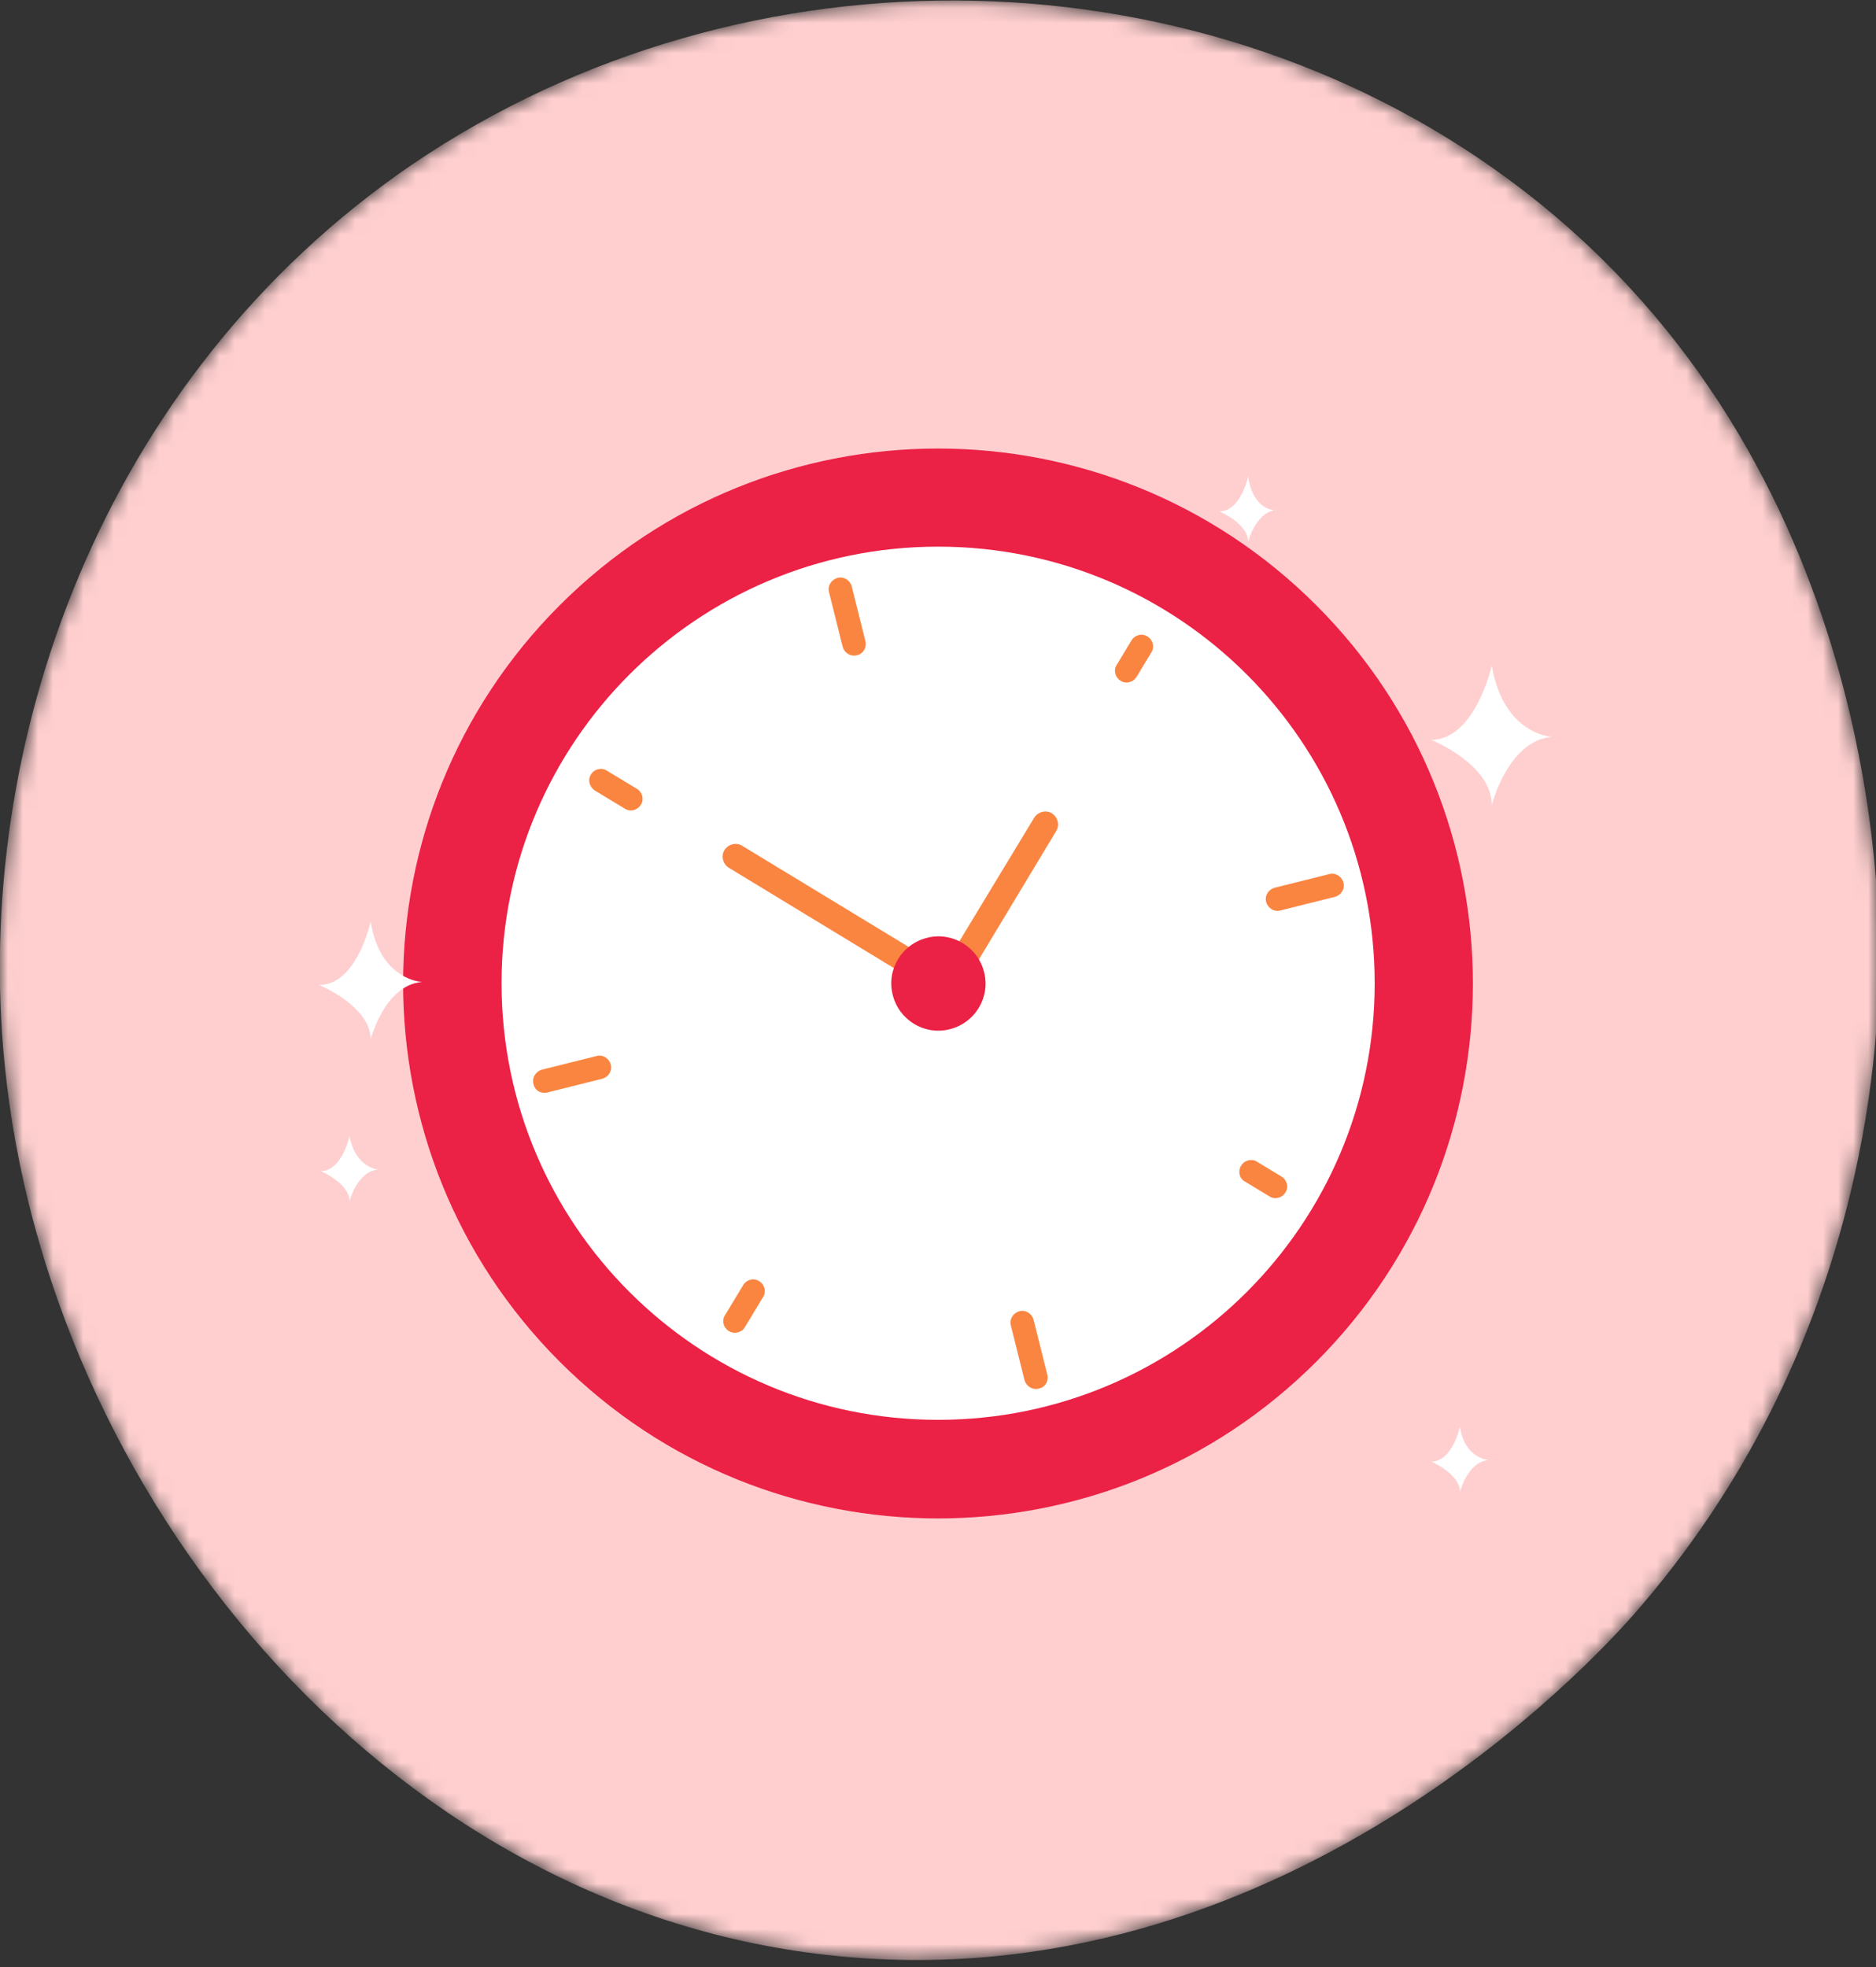
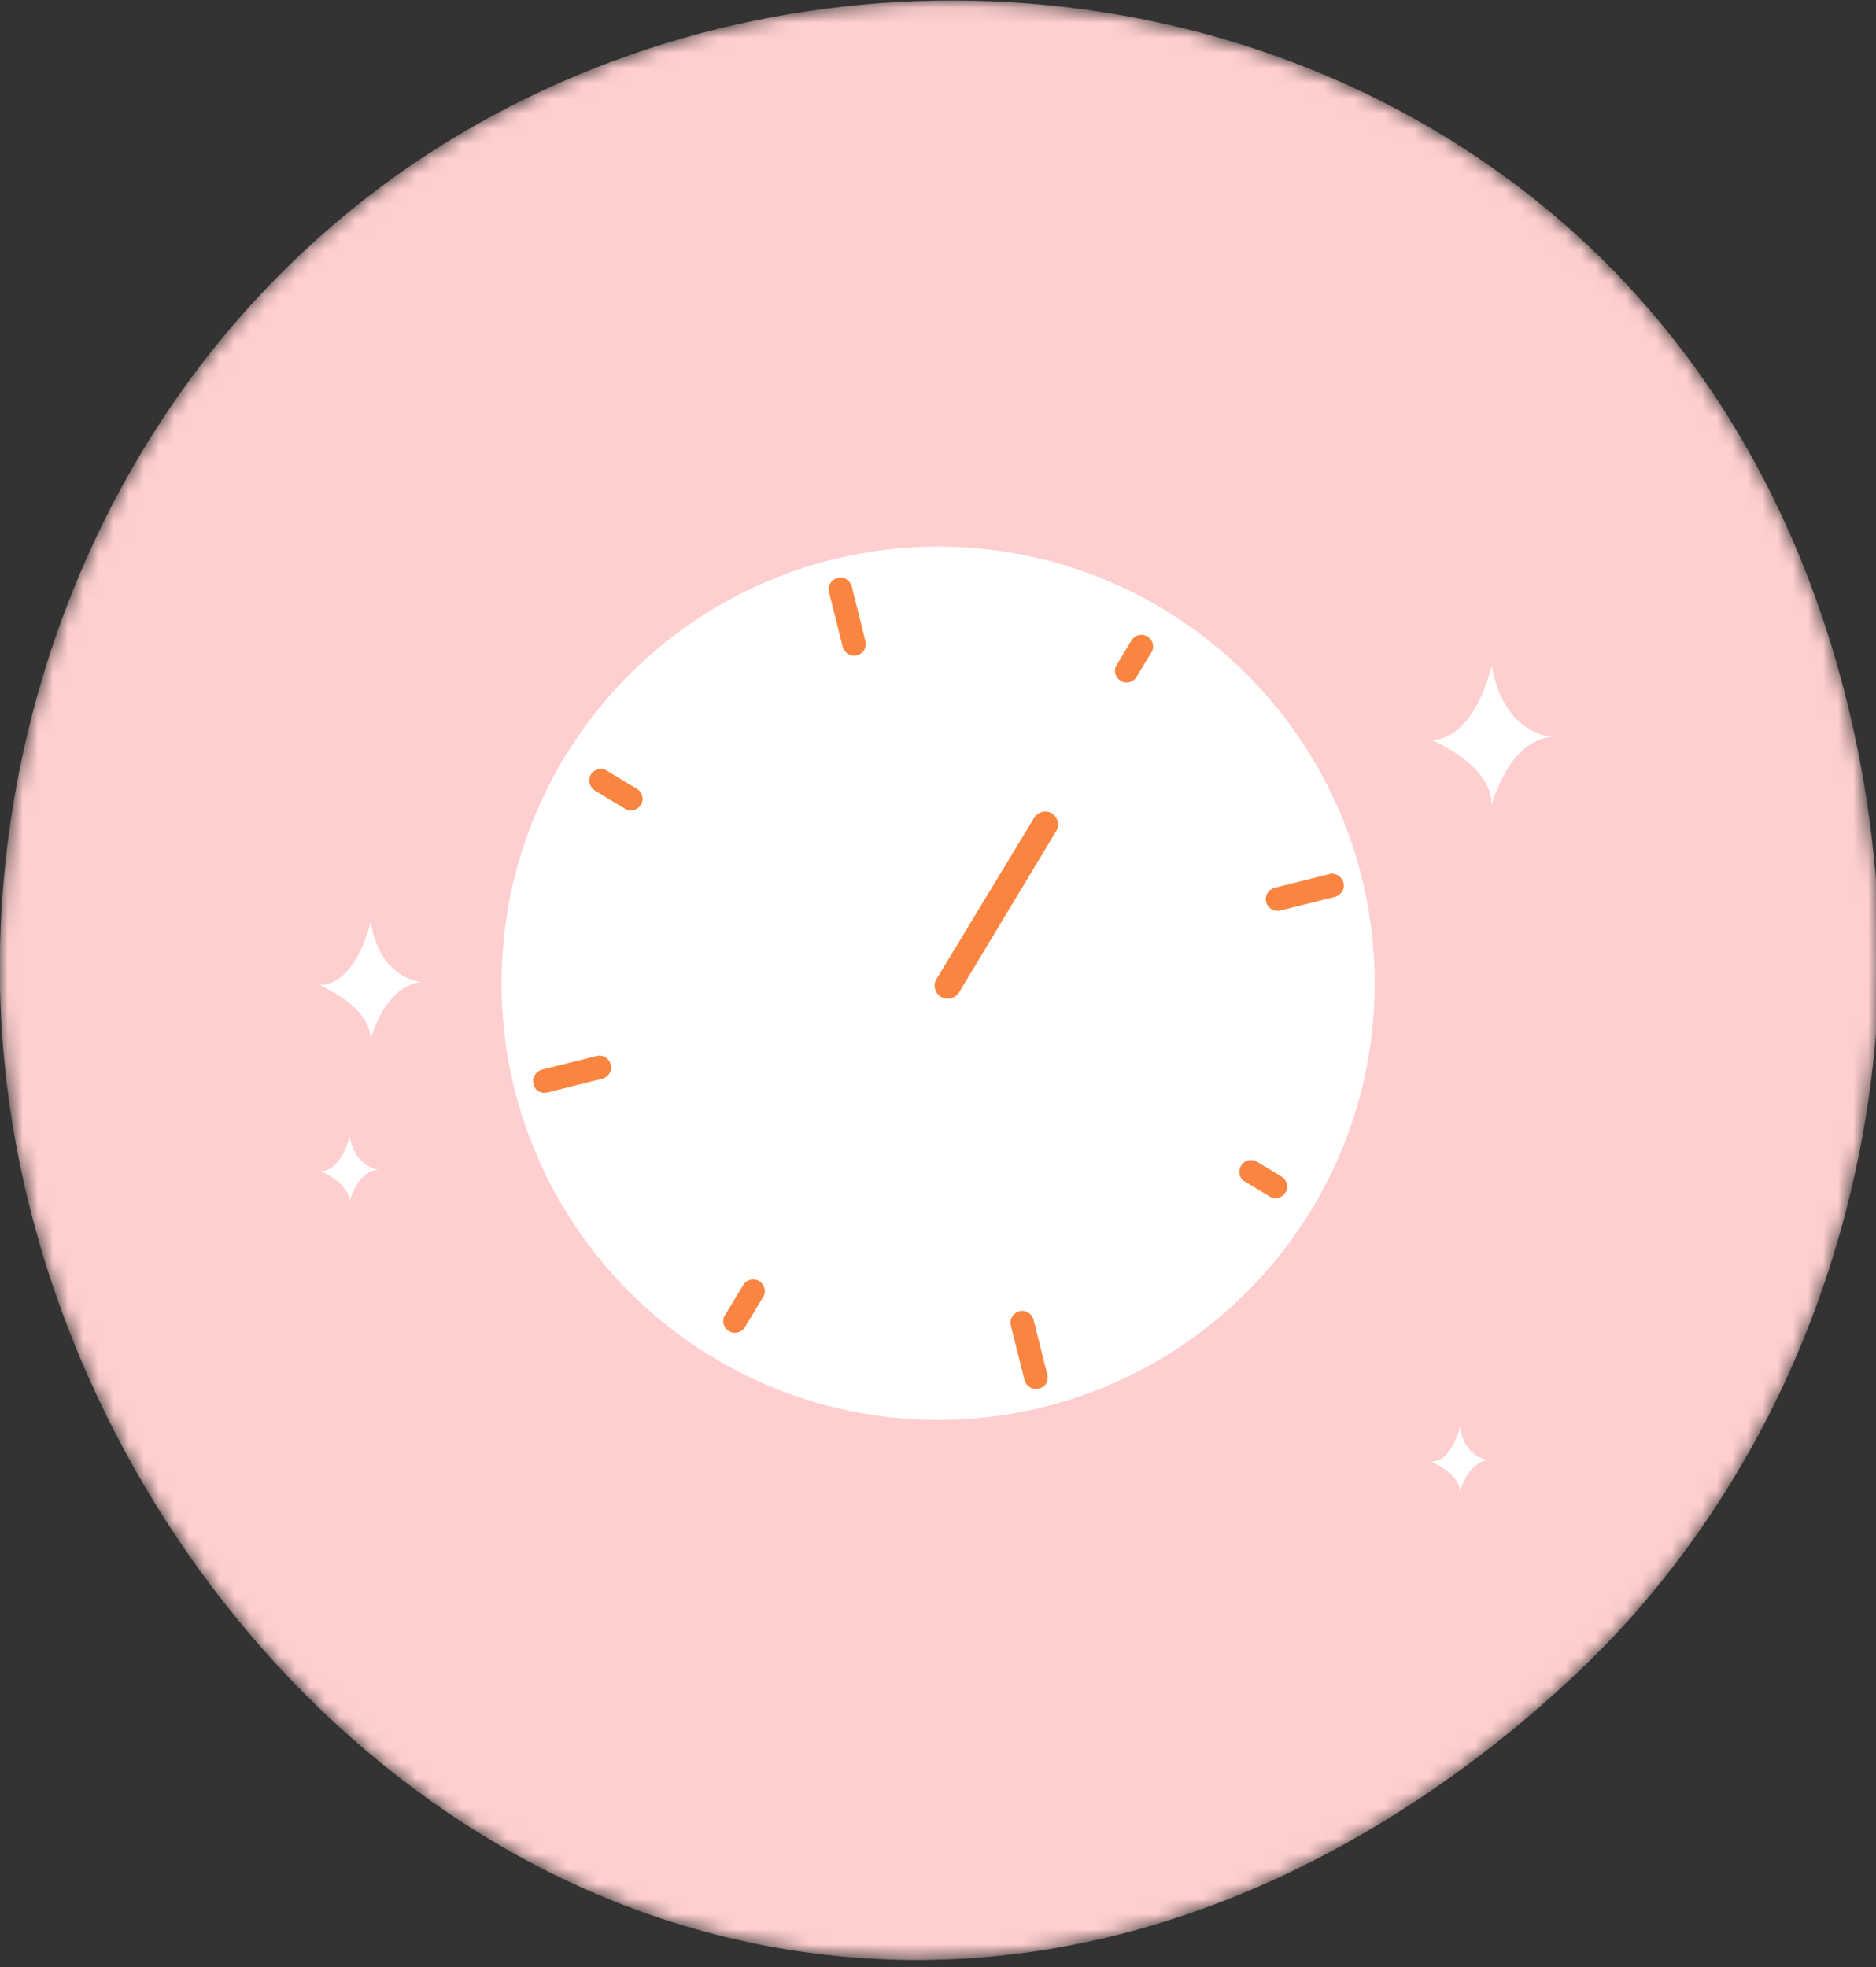
<svg xmlns="http://www.w3.org/2000/svg" width="124" height="130" viewBox="0 0 124 130" fill="none">
  <rect x="0" y="0" width="124" height="130" fill="#333333" stroke="none" />
  <g clip-path="url(#clip0_1466_1902)">
    <mask id="mask0_1466_1902" style="mask-type:luminance" maskUnits="userSpaceOnUse" x="-1" y="0" width="126" height="130">
      <path d="M27.202 10.9C49.402 -4.2 79.802 -3.5 100.702 12.6C124.202 30.7 124.302 59.7 124.202 64.2C124.102 69.1 123.402 89.2 107.902 106.8C105.502 109.5 84.602 132.6 54.602 129.2C25.302 125.9 3.102 98.7 0.302 70.3C-1.798 49.3 6.602 25 27.202 10.9Z" fill="white" />
    </mask>
    <g mask="url(#mask0_1466_1902)">
      <path d="M27.202 10.9C49.402 -4.2 79.802 -3.5 100.702 12.6C124.202 30.7 124.302 59.7 124.202 64.2C124.102 69.1 123.402 89.2 107.902 106.8C105.502 109.5 84.602 132.6 54.602 129.2C25.302 125.9 3.102 98.7 0.302 70.3C-1.798 49.3 6.602 25 27.202 10.9Z" fill="#FFCFCF" />
-       <path d="M87 90C100.807 76.193 100.807 53.807 87 40C73.193 26.193 50.807 26.193 37 40C23.193 53.807 23.193 76.193 37 90C50.807 103.807 73.193 103.807 87 90Z" fill="#EB2145" />
      <path d="M62.008 93.839C77.945 93.839 90.864 80.92 90.864 64.984C90.864 49.047 77.945 36.128 62.008 36.128C46.072 36.128 33.152 49.047 33.152 64.984C33.152 80.92 46.072 93.839 62.008 93.839Z" fill="white" />
      <path d="M56.637 43.305C56.224 43.418 55.81 43.155 55.697 42.741L54.796 39.134C54.683 38.721 54.946 38.308 55.359 38.195C55.773 38.082 56.186 38.345 56.299 38.759L57.2 42.366C57.313 42.779 57.05 43.23 56.637 43.305Z" fill="#FA8541" />
      <path d="M68.656 91.773C68.243 91.886 67.83 91.623 67.717 91.21L66.815 87.603C66.703 87.189 66.966 86.776 67.379 86.663C67.792 86.551 68.205 86.814 68.318 87.227L69.22 90.834C69.333 91.247 69.107 91.698 68.656 91.773Z" fill="#FA8541" />
      <path d="M83.69 59.611C83.578 59.198 83.841 58.785 84.254 58.672L87.861 57.77C88.274 57.658 88.687 57.921 88.8 58.334C88.913 58.747 88.65 59.16 88.237 59.273L84.63 60.175C84.216 60.288 83.803 60.025 83.69 59.611Z" fill="#FA8541" />
      <path d="M35.261 71.635C35.148 71.222 35.411 70.808 35.824 70.695L39.431 69.794C39.844 69.681 40.258 69.944 40.37 70.357C40.483 70.771 40.22 71.184 39.807 71.297L36.2 72.198C35.787 72.311 35.336 72.086 35.261 71.635Z" fill="#FA8541" />
      <path d="M74.074 44.995C73.698 44.77 73.585 44.282 73.811 43.944L74.788 42.328C75.013 41.952 75.502 41.84 75.84 42.065C76.216 42.29 76.328 42.779 76.103 43.117L75.126 44.733C74.901 45.108 74.412 45.221 74.074 44.995Z" fill="#FA8541" />
      <path d="M48.183 87.978C47.808 87.753 47.695 87.264 47.92 86.926L49.123 84.935C49.348 84.559 49.837 84.446 50.175 84.672C50.55 84.897 50.663 85.386 50.438 85.724L49.235 87.715C49.047 88.053 48.559 88.204 48.183 87.978Z" fill="#FA8541" />
      <path d="M82.034 77.044C82.259 76.668 82.748 76.556 83.086 76.781L84.701 77.758C85.077 77.984 85.19 78.472 84.964 78.81C84.739 79.186 84.25 79.299 83.912 79.073L82.297 78.096C81.921 77.908 81.808 77.42 82.034 77.044Z" fill="#FA8541" />
      <path d="M39.053 51.195C39.278 50.819 39.766 50.706 40.105 50.932L42.096 52.134C42.472 52.359 42.584 52.848 42.359 53.186C42.133 53.562 41.645 53.674 41.307 53.449L39.316 52.247C38.977 52.021 38.827 51.57 39.053 51.195Z" fill="#FA8541" />
-       <path d="M62.082 64.795C61.819 65.209 61.293 65.321 60.917 65.096L48.18 57.356C47.767 57.093 47.654 56.567 47.88 56.191C48.143 55.778 48.669 55.665 49.044 55.891L61.782 63.63C62.233 63.856 62.345 64.382 62.082 64.795Z" fill="#FA8541" />
      <path d="M62.192 65.885C61.779 65.622 61.666 65.096 61.892 64.72L68.354 54.05C68.617 53.636 69.143 53.523 69.519 53.749C69.932 54.012 70.045 54.538 69.819 54.914L63.394 65.584C63.131 65.998 62.605 66.11 62.192 65.885Z" fill="#FA8541" />
-       <path d="M65.052 64.269C65.465 65.922 64.45 67.613 62.76 68.027C61.106 68.44 59.416 67.425 59.002 65.735C58.589 64.082 59.603 62.391 61.294 61.977C62.947 61.564 64.638 62.579 65.052 64.269Z" fill="#EB2145" />
    </g>
    <mask id="mask1_1466_1902" style="mask-type:luminance" maskUnits="userSpaceOnUse" x="-1" y="0" width="126" height="130">
      <path d="M27.202 10.9C49.402 -4.2 79.802 -3.5 100.702 12.6C124.202 30.7 124.302 59.7 124.202 64.2C124.102 69.1 123.402 89.2 107.902 106.8C105.502 109.5 84.602 132.6 54.602 129.2C25.302 125.9 3.102 98.7 0.302 70.3C-1.798 49.3 6.602 25 27.202 10.9Z" fill="white" />
    </mask>
    <g mask="url(#mask1_1466_1902)">
      <path d="M98.602 44C98.602 44 97.502 48.9 94.602 48.9C94.602 48.9 98.602 50.5 98.602 53.2C98.602 53.2 99.702 48.9 102.602 48.7C102.602 48.7 99.402 48.6 98.602 44Z" fill="white" />
    </g>
    <mask id="mask2_1466_1902" style="mask-type:luminance" maskUnits="userSpaceOnUse" x="-1" y="0" width="126" height="130">
      <path d="M27.202 10.9C49.402 -4.2 79.802 -3.5 100.702 12.6C124.202 30.7 124.302 59.7 124.202 64.2C124.102 69.1 123.402 89.2 107.902 106.8C105.502 109.5 84.602 132.6 54.602 129.2C25.302 125.9 3.102 98.7 0.302 70.3C-1.798 49.3 6.602 25 27.202 10.9Z" fill="white" />
    </mask>
    <g mask="url(#mask2_1466_1902)">
      <path d="M24.502 60.9C24.502 60.9 23.602 65.1 21.102 65.1C21.102 65.1 24.502 66.5 24.502 68.7C24.502 68.7 25.402 65.1 27.902 64.9C27.902 64.9 25.102 64.8 24.502 60.9Z" fill="white" />
    </g>
    <mask id="mask3_1466_1902" style="mask-type:luminance" maskUnits="userSpaceOnUse" x="-1" y="0" width="126" height="130">
-       <path d="M27.202 10.9C49.402 -4.2 79.802 -3.5 100.702 12.6C124.202 30.7 124.302 59.7 124.202 64.2C124.102 69.1 123.402 89.2 107.902 106.8C105.502 109.5 84.602 132.6 54.602 129.2C25.302 125.9 3.102 98.7 0.302 70.3C-1.798 49.3 6.602 25 27.202 10.9Z" fill="white" />
-     </mask>
+       </mask>
    <g mask="url(#mask3_1466_1902)">
      <path d="M82.502 31.5C82.502 31.5 82.002 33.8 80.602 33.8C80.602 33.8 82.502 34.6 82.502 35.8C82.502 35.8 83.002 33.8 84.402 33.7C84.302 33.8 82.802 33.7 82.502 31.5Z" fill="white" />
    </g>
    <mask id="mask4_1466_1902" style="mask-type:luminance" maskUnits="userSpaceOnUse" x="-1" y="0" width="126" height="130">
      <path d="M27.202 10.9C49.402 -4.2 79.802 -3.5 100.702 12.6C124.202 30.7 124.302 59.7 124.202 64.2C124.102 69.1 123.402 89.2 107.902 106.8C105.502 109.5 84.602 132.6 54.602 129.2C25.302 125.9 3.102 98.7 0.302 70.3C-1.798 49.3 6.602 25 27.202 10.9Z" fill="white" />
    </mask>
    <g mask="url(#mask4_1466_1902)">
      <path d="M23.103 75.1C23.103 75.1 22.603 77.4 21.203 77.4C21.203 77.4 23.103 78.2 23.103 79.4C23.103 79.4 23.603 77.4 25.003 77.3C25.003 77.3 23.503 77.2 23.103 75.1Z" fill="white" />
    </g>
    <mask id="mask5_1466_1902" style="mask-type:luminance" maskUnits="userSpaceOnUse" x="-1" y="0" width="126" height="130">
      <path d="M27.202 10.9C49.402 -4.2 79.802 -3.5 100.702 12.6C124.202 30.7 124.302 59.7 124.202 64.2C124.102 69.1 123.402 89.2 107.902 106.8C105.502 109.5 84.602 132.6 54.602 129.2C25.302 125.9 3.102 98.7 0.302 70.3C-1.798 49.3 6.602 25 27.202 10.9Z" fill="white" />
    </mask>
    <g mask="url(#mask5_1466_1902)">
      <path d="M96.502 94.3C96.502 94.3 96.002 96.6 94.602 96.6C94.602 96.6 96.502 97.4 96.502 98.6C96.502 98.6 97.002 96.6 98.402 96.5C98.402 96.5 96.802 96.4 96.502 94.3Z" fill="white" />
    </g>
  </g>
  <defs>
    <clipPath id="clip0_1466_1902">
      <rect width="124" height="130" fill="white" />
    </clipPath>
  </defs>
</svg>